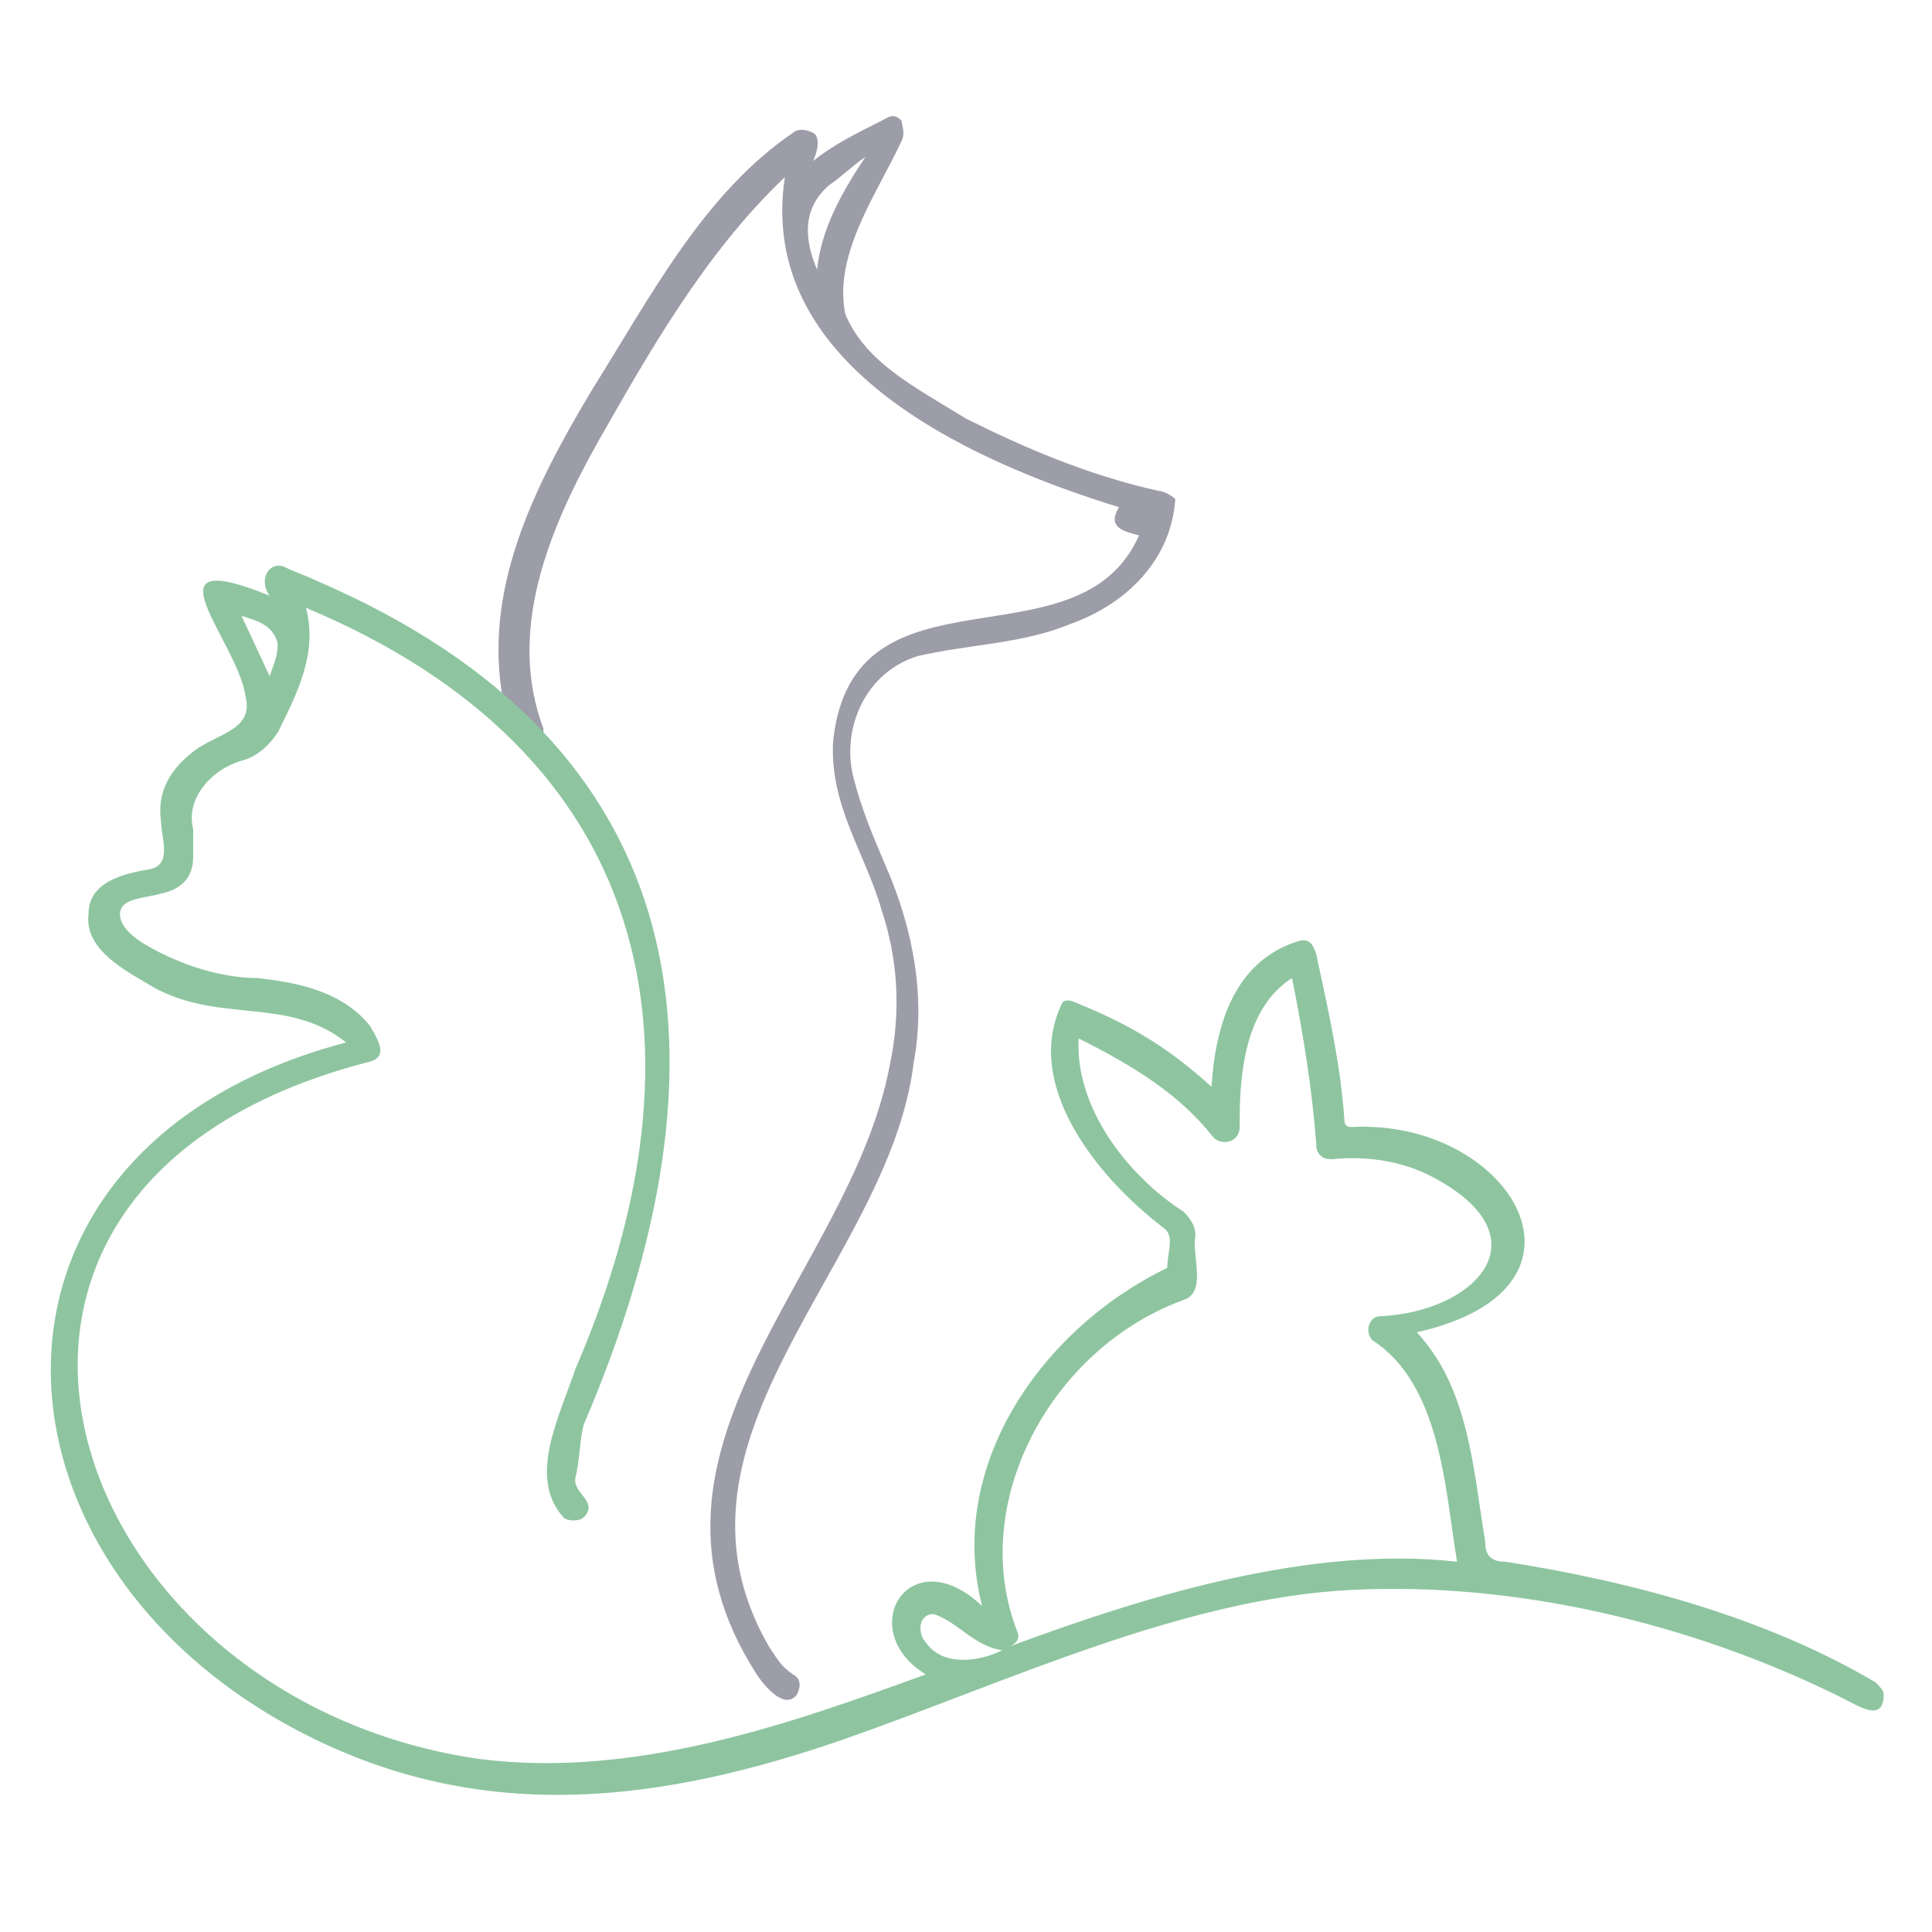
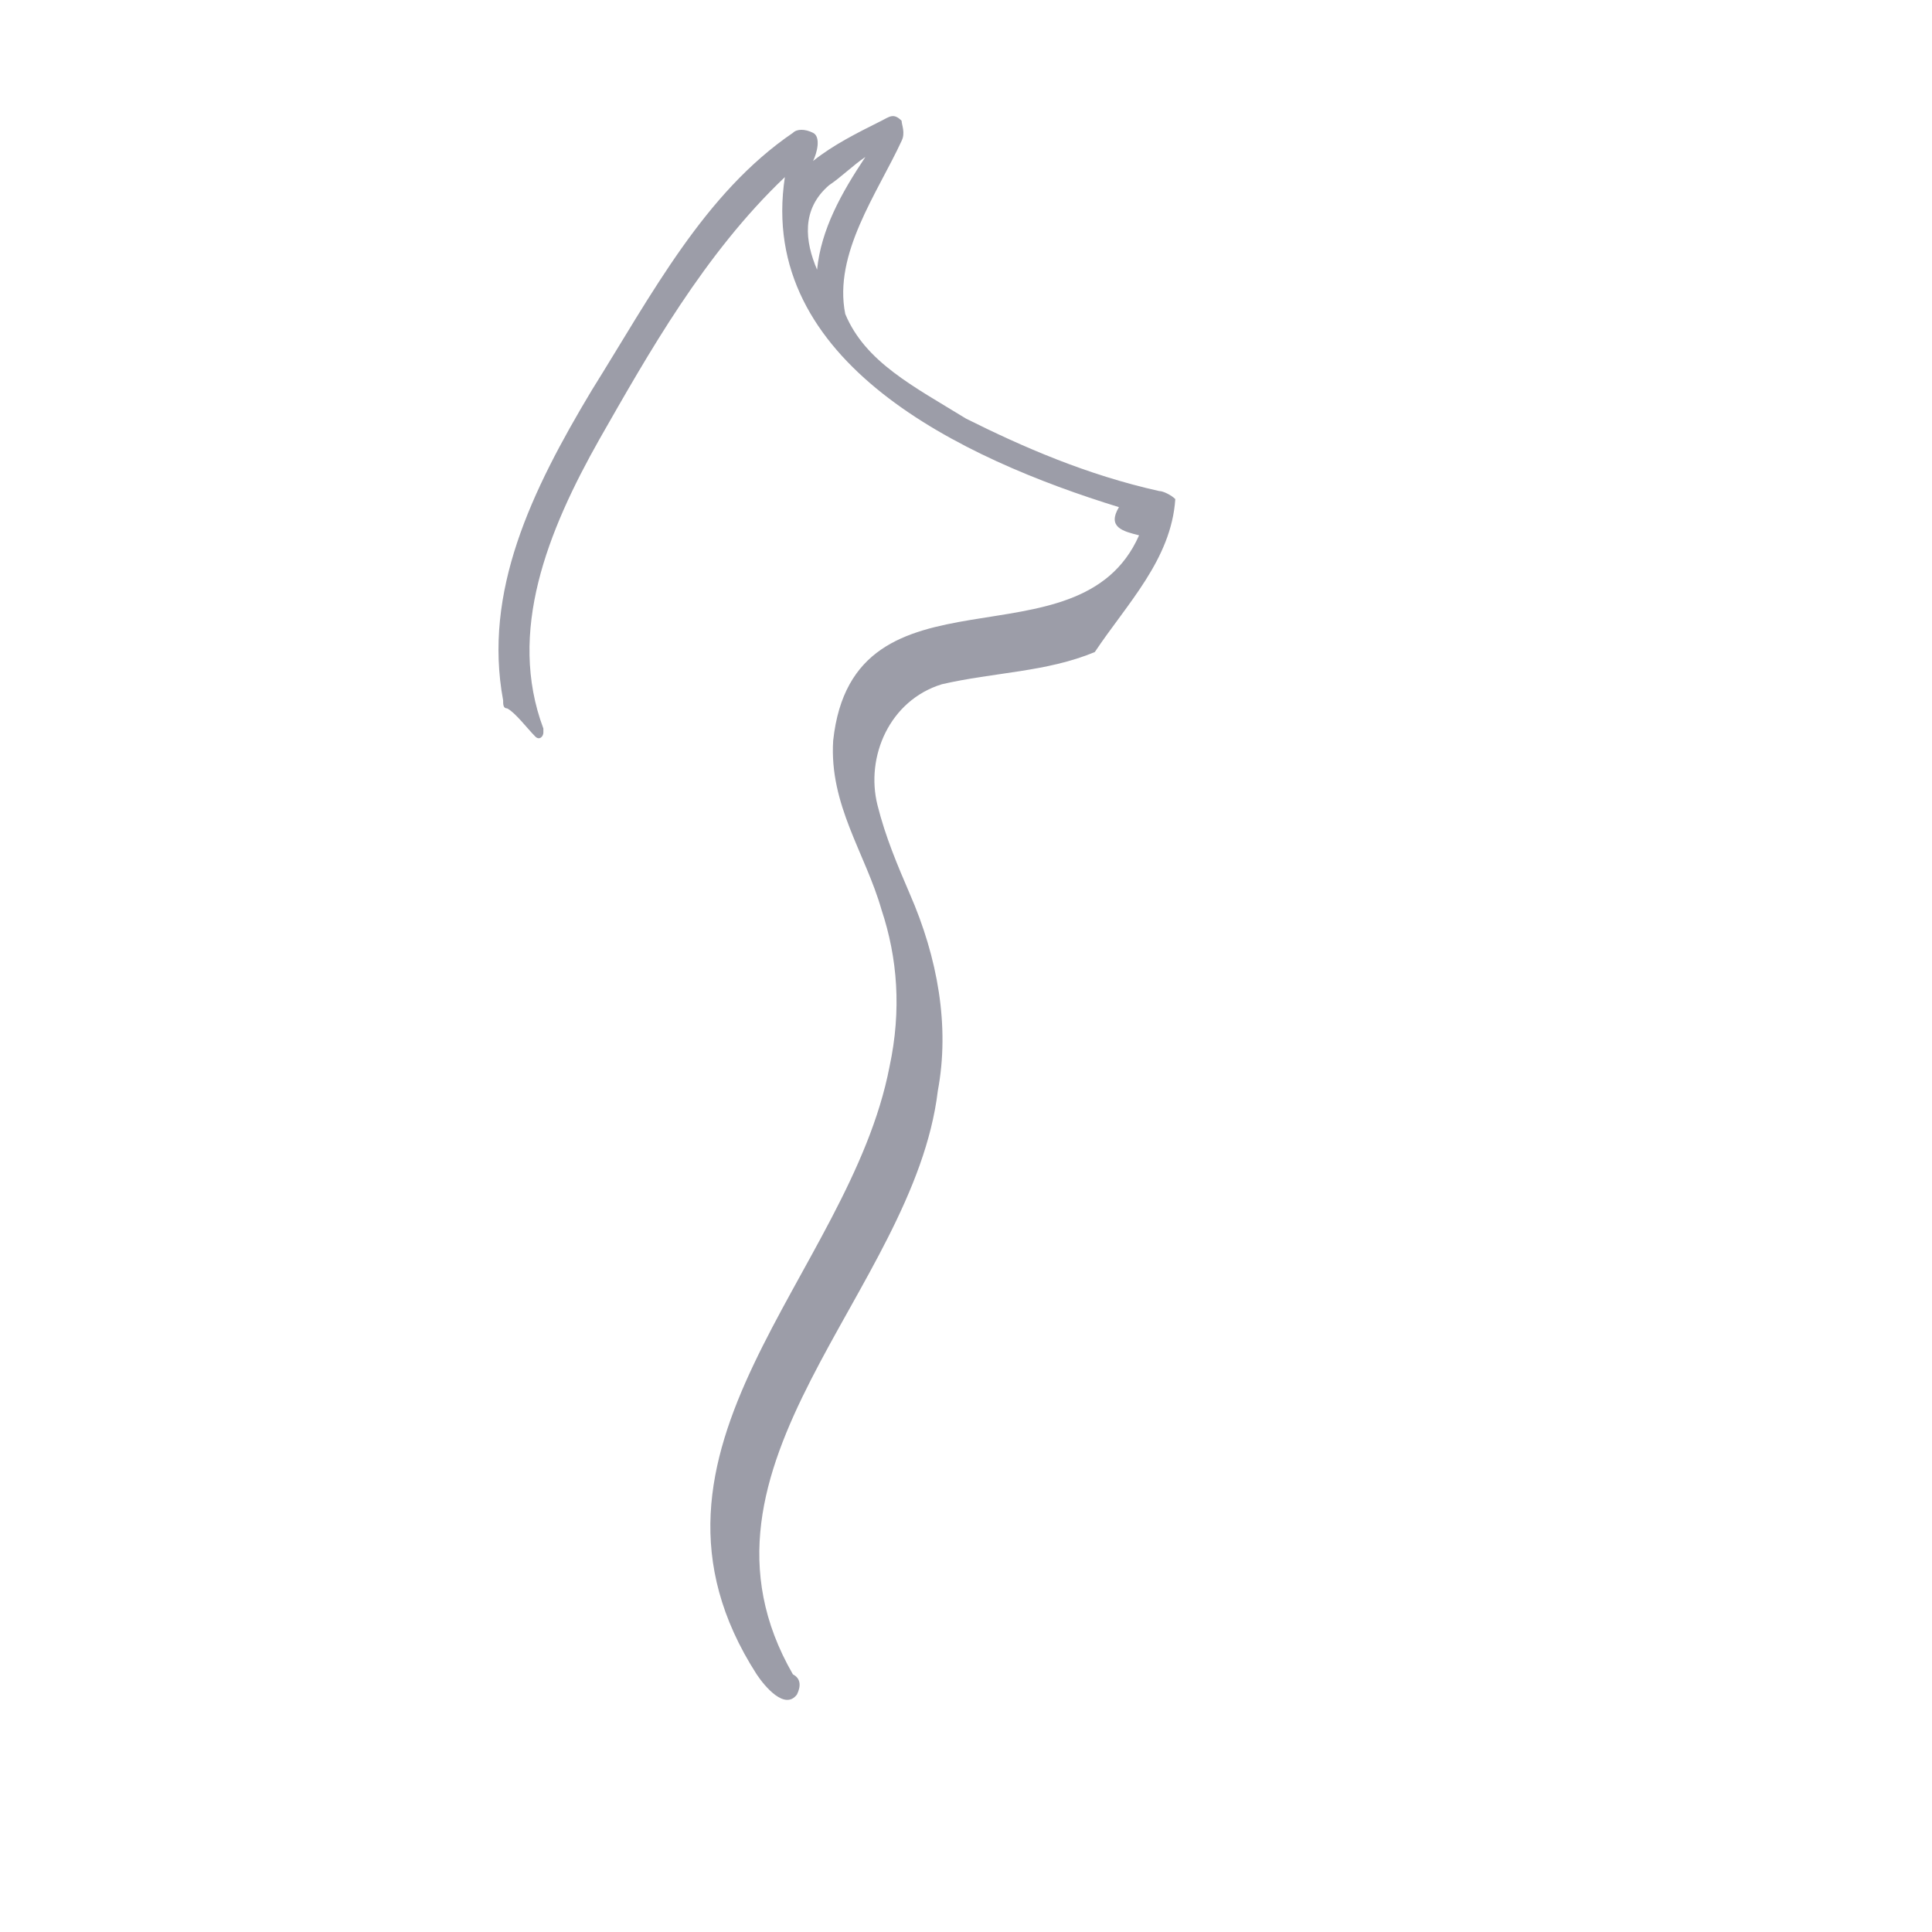
<svg xmlns="http://www.w3.org/2000/svg" version="1.1" id="Layer_2" x="0px" y="0px" viewBox="0 0 48 48" style="enable-background:new 0 0 48 48;" xml:space="preserve">
  <style type="text/css">
	.st0{fill:#9C9DA8;}
	.st1{fill:#8EC5A0;}
</style>
  <g>
-     <path class="st0" d="M29.2,12.4c-0.1-0.1-0.3-0.2-0.4-0.2c-1.8-0.4-3.4-1.1-4.8-1.8c-1.3-0.8-2.5-1.4-3-2.6c-0.3-1.5,0.8-3,1.4-4.3   c0.1-0.2,0-0.4,0-0.5c-0.2-0.2-0.3-0.1-0.5,0c-0.6,0.3-1.2,0.6-1.7,1c0.1-0.2,0.2-0.6,0-0.7c-0.2-0.1-0.4-0.1-0.5,0   c-2.2,1.5-3.5,4-5,6.4c-1.5,2.5-2.7,5-2.2,7.7l0,0c0,0.1,0,0.2,0.1,0.2c0.2,0.1,0.5,0.5,0.7,0.7c0.1,0.1,0.2,0,0.2-0.1   c0,0,0-0.1,0-0.1c-0.9-2.4,0.1-4.9,1.4-7.2c1.2-2.1,2.6-4.6,4.6-6.5c-0.7,4.6,4.4,7,8.3,8.2c-0.3,0.5,0.1,0.6,0.5,0.7   c-1.5,3.4-7.1,0.5-7.6,5.1c-0.1,1.6,0.8,2.8,1.2,4.2c0.4,1.2,0.5,2.5,0.2,3.9c-1,5.2-6.9,9.5-3.3,15.1c0.2,0.3,0.7,0.9,1,0.5   c0.1-0.2,0.1-0.4-0.1-0.5c-0.3-0.2-0.4-0.4-0.6-0.7c-3-5.2,3-9.5,3.6-14.5c0.3-1.6,0-3.3-0.7-4.9c-0.3-0.7-0.6-1.4-0.8-2.2   c-0.3-1.2,0.3-2.6,1.6-3c1.3-0.3,2.6-0.3,3.8-0.8C28,15,29.1,13.9,29.2,12.4z M20.3,6.7C20,6,19.9,5.2,20.6,4.6   c0.3-0.2,0.6-0.5,0.9-0.7C20.9,4.8,20.4,5.7,20.3,6.7z M20.4,7L20.4,7L20.4,7L20.4,7z" />
-     <path class="st1" d="M46.8,42.1c0-0.1-0.1-0.2-0.2-0.3h0c-2.7-1.6-6-2.5-9.2-3c-0.4,0-0.5-0.2-0.5-0.5c-0.3-1.8-0.4-3.8-1.7-5.2   c4.9-1.1,2.3-5.3-1.6-5.1c-0.1,0-0.2,0-0.2-0.2c-0.1-1.4-0.4-2.7-0.7-4.1c-0.1-0.3-0.2-0.4-0.5-0.3c-1.5,0.5-2,2-2.1,3.6   c-1-0.9-1.9-1.5-3.4-2.1c-0.2-0.1-0.3,0-0.3,0c-1,2,0.8,4.3,2.5,5.6c0.3,0.2,0.1,0.6,0.1,1c-3.1,1.5-5.5,4.9-4.6,8.4   c-1.8-1.7-3.2,0.6-1.4,1.7c-3.3,1.2-7.2,2.6-11.1,2.1C1.5,42.2-2.8,29.5,9.1,26.4c0.5-0.1,0.4-0.4,0.1-0.9   c-0.7-0.9-1.9-1.1-2.8-1.2c-1,0-2.1-0.4-2.9-0.9c-0.3-0.2-0.6-0.5-0.5-0.8c0.1-0.3,0.7-0.3,1-0.4c0.5-0.1,0.8-0.4,0.8-0.9   c0-0.2,0-0.5,0-0.7c-0.2-0.8,0.5-1.5,1.2-1.7c0.4-0.1,0.7-0.4,0.9-0.7c0.5-1,1-2,0.7-3.1l0,0c8.6,3.6,10.2,10.8,6.7,18.9   c-0.4,1.2-1.2,2.7-0.3,3.7c0.1,0.1,0.4,0.1,0.5,0c0.4-0.4-0.3-0.6-0.2-1c0.1-0.4,0.1-0.9,0.2-1.3c3.9-9.1,2.9-16.9-6.7-21   c-0.2-0.1-0.5-0.2-0.7-0.3c-0.4-0.2-0.7,0.3-0.4,0.7c-3.2-1.3-0.8,1.1-0.6,2.5c0.2,0.8-0.6,0.9-1.2,1.3c-0.7,0.5-1,1.1-0.9,1.8   c0,0.4,0.3,1.1-0.3,1.2c-0.6,0.1-1.5,0.3-1.5,1.1c-0.1,0.8,0.7,1.3,1.4,1.7c1.7,1.1,3.5,0.3,5,1.5C-1.3,28.5-0.8,39,7.8,43.2   c4.3,2.1,8.6,1.6,13.2,0c4-1.4,8.4-3.5,12.6-3.7c4-0.2,8.4,0.8,12.2,2.7C46.2,42.4,46.8,42.8,46.8,42.1z M25.3,40.6   c-1.3-3.2,0.8-7.1,4.1-8.3c0.6-0.2,0.2-1.1,0.3-1.6c0-0.3-0.2-0.5-0.3-0.6c-1.4-0.9-2.7-2.6-2.6-4.3l0,0c1.4,0.7,2.5,1.4,3.3,2.4   c0.2,0.3,0.7,0.2,0.7-0.2c0,0,0-0.2,0-0.2c0-1.3,0.2-2.8,1.3-3.5c0.3,1.5,0.5,2.8,0.6,4.1c0,0.1,0,0.2,0.1,0.3   c0.1,0.1,0.2,0.1,0.3,0.1c1-0.1,1.9,0.1,2.6,0.5c2.7,1.5,0.9,3.3-1.4,3.4c-0.3,0-0.4,0.4-0.2,0.6c1.7,1.1,1.8,3.7,2.1,5.5   c-3.6-0.4-7.6,0.8-11.1,2.1C25.3,40.8,25.3,40.7,25.3,40.6z M24.9,41c-0.6,0.3-1.5,0.4-1.9-0.2c-0.2-0.2-0.2-0.7,0.2-0.7   C23.8,40.3,24.2,40.9,24.9,41z M6.9,16c0,0.3-0.1,0.5-0.2,0.8l-0.7-1.5C6.3,15.4,6.8,15.5,6.9,16z" />
+     <path class="st0" d="M29.2,12.4c-0.1-0.1-0.3-0.2-0.4-0.2c-1.8-0.4-3.4-1.1-4.8-1.8c-1.3-0.8-2.5-1.4-3-2.6c-0.3-1.5,0.8-3,1.4-4.3   c0.1-0.2,0-0.4,0-0.5c-0.2-0.2-0.3-0.1-0.5,0c-0.6,0.3-1.2,0.6-1.7,1c0.1-0.2,0.2-0.6,0-0.7c-0.2-0.1-0.4-0.1-0.5,0   c-2.2,1.5-3.5,4-5,6.4c-1.5,2.5-2.7,5-2.2,7.7l0,0c0,0.1,0,0.2,0.1,0.2c0.2,0.1,0.5,0.5,0.7,0.7c0.1,0.1,0.2,0,0.2-0.1   c0,0,0-0.1,0-0.1c-0.9-2.4,0.1-4.9,1.4-7.2c1.2-2.1,2.6-4.6,4.6-6.5c-0.7,4.6,4.4,7,8.3,8.2c-0.3,0.5,0.1,0.6,0.5,0.7   c-1.5,3.4-7.1,0.5-7.6,5.1c-0.1,1.6,0.8,2.8,1.2,4.2c0.4,1.2,0.5,2.5,0.2,3.9c-1,5.2-6.9,9.5-3.3,15.1c0.2,0.3,0.7,0.9,1,0.5   c0.1-0.2,0.1-0.4-0.1-0.5c-3-5.2,3-9.5,3.6-14.5c0.3-1.6,0-3.3-0.7-4.9c-0.3-0.7-0.6-1.4-0.8-2.2   c-0.3-1.2,0.3-2.6,1.6-3c1.3-0.3,2.6-0.3,3.8-0.8C28,15,29.1,13.9,29.2,12.4z M20.3,6.7C20,6,19.9,5.2,20.6,4.6   c0.3-0.2,0.6-0.5,0.9-0.7C20.9,4.8,20.4,5.7,20.3,6.7z M20.4,7L20.4,7L20.4,7L20.4,7z" />
  </g>
</svg>